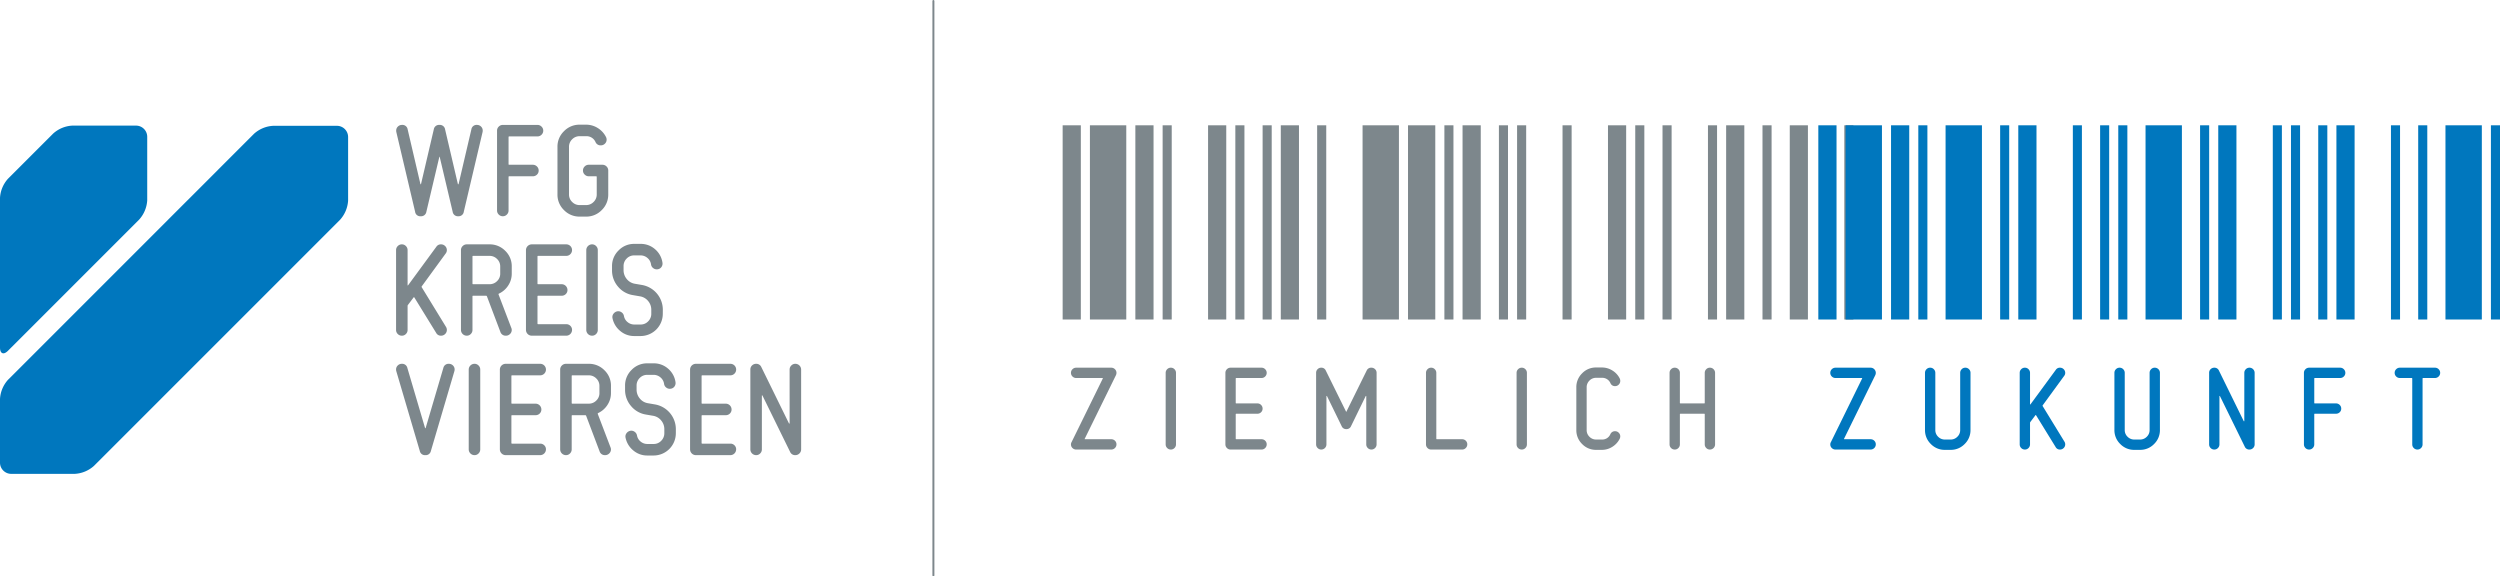
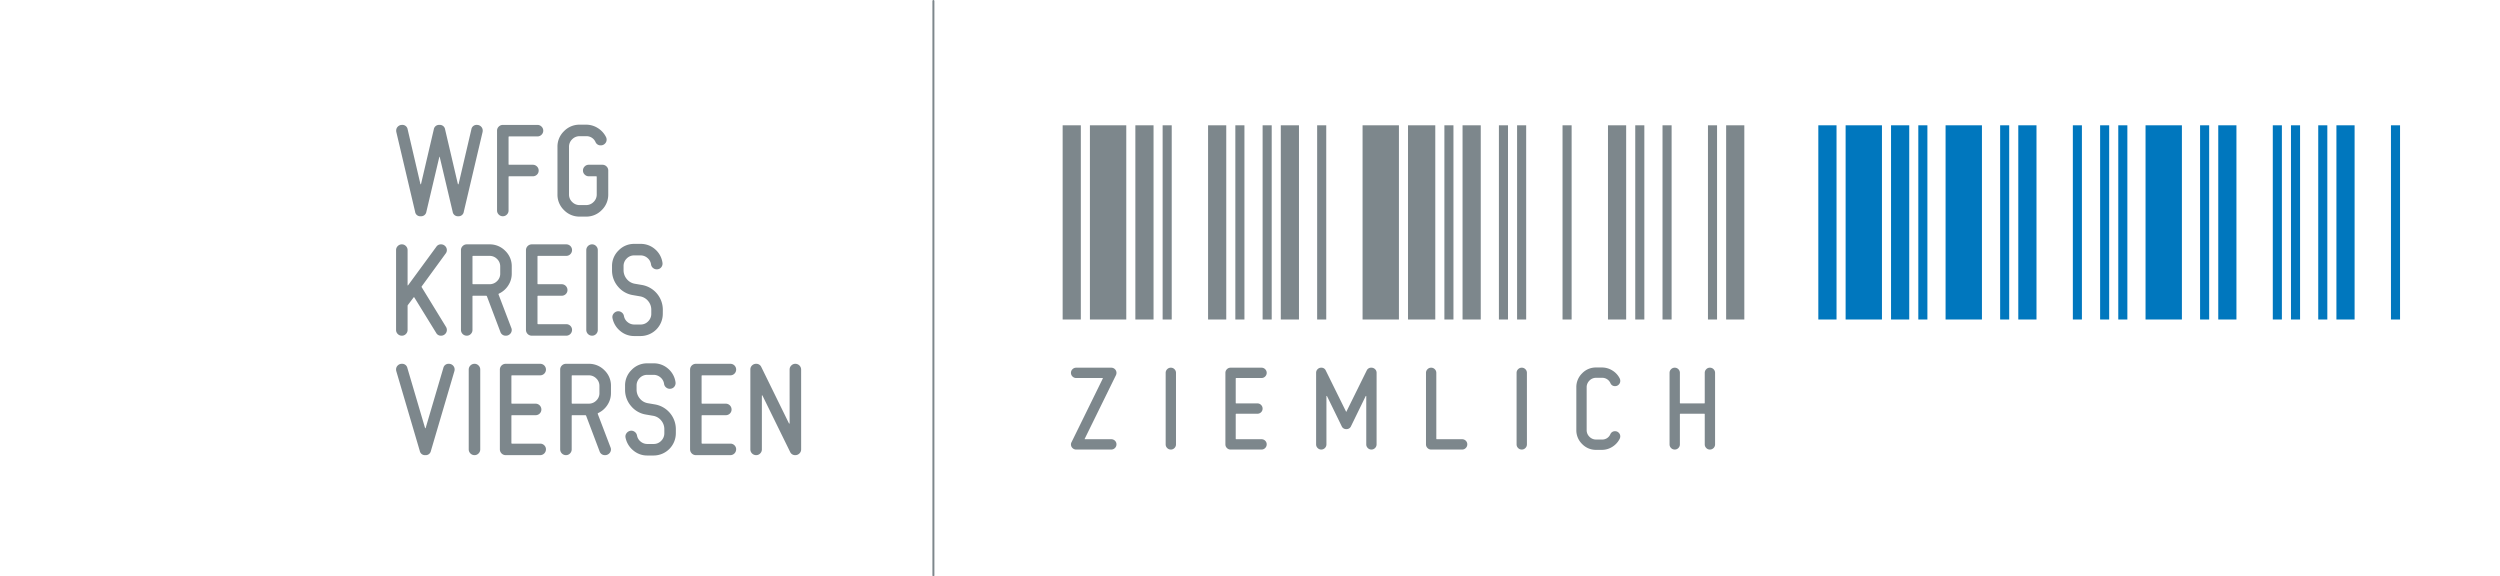
<svg xmlns="http://www.w3.org/2000/svg" width="1257.698" height="289.953" viewBox="0 0 1257.698 289.953">
  <defs>
    <style>.a,.d{fill:#0077be;}.a{fill-rule:evenodd;}.b{fill:#7d878c;}.c{fill:none;stroke:#7d878c;stroke-linecap:round;}</style>
  </defs>
  <g transform="translate(-25.501 -1.896)">
    <g transform="translate(25.501 13.981)">
      <g transform="translate(0 51.109)">
-         <path class="a" d="M183.579,117.374a15.617,15.617,0,0,0-9.635,3.968L50.1,245.19a15.7,15.7,0,0,0-3.99,9.635v32a5.658,5.658,0,0,0,5.644,5.644H83.716a15.707,15.707,0,0,0,9.635-3.99L217.209,164.621a15.868,15.868,0,0,0,4.03-9.635V123.041a5.641,5.641,0,0,0-5.607-5.667Z" transform="translate(-46.111 -117.274)" />
-         <path class="a" d="M82.519,117.321a15.628,15.628,0,0,0-9.635,3.97L50.1,144.076a15.707,15.707,0,0,0-3.99,9.635v75.252c0,3.1,1.8,3.847,3.99,1.654l66.046-66.048a15.882,15.882,0,0,0,4.03-9.636V122.988a5.641,5.641,0,0,0-5.606-5.667Z" transform="translate(-46.111 -117.321)" />
-       </g>
+         </g>
      <path class="b" d="M47.246-44.569,37.783-4.414a2.606,2.606,0,0,1-2.768,2.247,2.64,2.64,0,0,1-2.828-2.252L25.679-31.977q0-.114-.107-.114t-.107.128L18.957-4.405A2.659,2.659,0,0,1,16.1-2.167a2.578,2.578,0,0,1-2.8-2.247L3.837-44.569a3.374,3.374,0,0,1-.058-.651,2.752,2.752,0,0,1,.862-2.07,2.857,2.857,0,0,1,2.05-.828,2.656,2.656,0,0,1,2.853,2.241l6.435,27.561a.154.154,0,0,0,.112.063.219.219,0,0,0,.167-.059L22.7-45.87a2.647,2.647,0,0,1,2.839-2.247,2.646,2.646,0,0,1,2.838,2.247l6.447,27.559a.294.294,0,0,0,.2.059.222.222,0,0,0,.134-.05L41.6-45.864a2.638,2.638,0,0,1,2.825-2.254,2.816,2.816,0,0,1,2.031.828,2.765,2.765,0,0,1,.853,2.07A3.323,3.323,0,0,1,47.246-44.569Zm30.516-.651a2.782,2.782,0,0,1-.86,2.04,2.87,2.87,0,0,1-2.107.858H60.612q-.3,0-.3.355v13.6a.262.262,0,0,0,.3.3H72.486a2.873,2.873,0,0,1,2.108.858,2.781,2.781,0,0,1,.861,2.04,2.753,2.753,0,0,1-.861,2.07,2.926,2.926,0,0,1-2.108.828H60.612q-.3,0-.3.355V-5.065a2.8,2.8,0,0,1-.849,2.04,2.744,2.744,0,0,1-2.019.858,2.812,2.812,0,0,1-2.079-.858,2.8,2.8,0,0,1-.849-2.04V-45.22a2.786,2.786,0,0,1,.858-2.04,2.855,2.855,0,0,1,2.1-.858H74.8a2.855,2.855,0,0,1,2.1.858A2.787,2.787,0,0,1,77.762-45.22Zm32.7,32.053a10.764,10.764,0,0,1-3.282,7.9,10.764,10.764,0,0,1-7.9,3.282H96.095a10.77,10.77,0,0,1-7.9-3.278,10.744,10.744,0,0,1-3.282-7.885v-23.92A10.744,10.744,0,0,1,88.2-44.958a10.77,10.77,0,0,1,7.9-3.278h3.193a10.924,10.924,0,0,1,5.914,1.705A11.193,11.193,0,0,1,109.342-42a2.837,2.837,0,0,1,.3,1.294,2.759,2.759,0,0,1-.86,2.028,2.877,2.877,0,0,1-2.106.853,2.747,2.747,0,0,1-2.61-1.635,4.93,4.93,0,0,0-4.805-2.978h-3.2a5.147,5.147,0,0,0-3.767,1.567,5.183,5.183,0,0,0-1.572,3.814v23.951a5.1,5.1,0,0,0,1.581,3.755,5.188,5.188,0,0,0,3.787,1.567H99.3a5.178,5.178,0,0,0,3.787-1.574,5.133,5.133,0,0,0,1.581-3.771v-8.788q0-.357-.3-.357h-3.7a2.822,2.822,0,0,1-2.058-.858,2.775,2.775,0,0,1-.865-2.04,2.786,2.786,0,0,1,.858-2.04,2.786,2.786,0,0,1,2.04-.858h6.86a2.855,2.855,0,0,1,2.1.858,2.787,2.787,0,0,1,.858,2.04ZM28.824,53.473a2.868,2.868,0,0,1,.444,1.544,2.8,2.8,0,0,1-.858,2.048,2.85,2.85,0,0,1-2.1.861,2.648,2.648,0,0,1-2.425-1.419l-11-17.86q-.168-.224-.337.013L9.7,42.439a.837.837,0,0,0-.187.532V55.029a2.8,2.8,0,0,1-.849,2.04,2.745,2.745,0,0,1-2.019.857,2.812,2.812,0,0,1-2.079-.858,2.8,2.8,0,0,1-.849-2.04V14.873a2.8,2.8,0,0,1,.849-2.04,2.812,2.812,0,0,1,2.079-.858,2.744,2.744,0,0,1,2.019.858,2.8,2.8,0,0,1,.849,2.04V32.437q0,.414.3.059L24,13.158a2.658,2.658,0,0,1,2.306-1.183,2.855,2.855,0,0,1,2.1.858,2.785,2.785,0,0,1,.858,2.039,2.742,2.742,0,0,1-.592,1.715L16.63,33.1a.412.412,0,0,0,.022.5ZM61.912,26.7a10.712,10.712,0,0,1-1.774,5.973,11.129,11.129,0,0,1-4.672,4.081.351.351,0,0,0-.177.473l6.387,16.736a2.6,2.6,0,0,1,.237,1.064,2.779,2.779,0,0,1-.862,2.04,2.879,2.879,0,0,1-2.111.858,2.756,2.756,0,0,1-2.735-1.88L49.426,38.118a.464.464,0,0,0-.477-.3H42.458q-.3,0-.3.355V55.028a2.8,2.8,0,0,1-.849,2.04,2.744,2.744,0,0,1-2.019.858,2.913,2.913,0,0,1-2.927-2.9V14.873a2.786,2.786,0,0,1,.858-2.04,2.855,2.855,0,0,1,2.1-.858H50.735a10.813,10.813,0,0,1,7.9,3.253,10.667,10.667,0,0,1,3.282,7.865Zm-5.8,0V23.093a5.1,5.1,0,0,0-1.581-3.755,5.188,5.188,0,0,0-3.787-1.567H42.459q-.3,0-.3.355V31.668q0,.355.3.355h8.291a5.188,5.188,0,0,0,3.787-1.567A5.1,5.1,0,0,0,56.117,26.7ZM92.251,55.028a2.928,2.928,0,0,1-2.9,2.9H71.966a2.928,2.928,0,0,1-2.9-2.9V14.873a2.928,2.928,0,0,1,2.9-2.9H89.353a2.885,2.885,0,0,1,2.04,4.938,2.786,2.786,0,0,1-2.04.858H75.219a.314.314,0,0,0-.355.355v13.6q0,.3.355.3H87.046a2.928,2.928,0,0,1,2.9,2.9,2.759,2.759,0,0,1-.858,2.07,2.836,2.836,0,0,1-2.04.828H75.219a.314.314,0,0,0-.355.355v13.6a.314.314,0,0,0,.355.355H89.353a2.836,2.836,0,0,1,2.04.828A2.759,2.759,0,0,1,92.251,55.028Zm12.951,0a2.8,2.8,0,0,1-.849,2.04,2.744,2.744,0,0,1-2.019.858,2.913,2.913,0,0,1-2.927-2.9V14.873a2.913,2.913,0,0,1,2.927-2.9,2.744,2.744,0,0,1,2.019.858,2.8,2.8,0,0,1,.849,2.04Zm32.7-8.153A11.2,11.2,0,0,1,126.728,58.1h-3.193A10.732,10.732,0,0,1,116.5,55.56a11.137,11.137,0,0,1-3.9-6.446,2.7,2.7,0,0,1,.445-2.159,3.124,3.124,0,0,1,1.868-1.271,2.8,2.8,0,0,1,2.194.444,2.844,2.844,0,0,1,1.246,1.863,5.11,5.11,0,0,0,1.839,3.1,5.2,5.2,0,0,0,3.381,1.212h3.2a5.1,5.1,0,0,0,3.767-1.6,5.282,5.282,0,0,0,1.572-3.844V44.915A6.736,6.736,0,0,0,130.5,40.45a6.621,6.621,0,0,0-4.123-2.336l-3.43-.591a12.264,12.264,0,0,1-7.6-4.317,12.465,12.465,0,0,1-2.986-8.279V22.975a10.861,10.861,0,0,1,3.282-7.925,10.716,10.716,0,0,1,7.9-3.312h3.193a10.789,10.789,0,0,1,7.244,2.661,10.9,10.9,0,0,1,3.755,6.8,2.89,2.89,0,0,1-.5,2.159,2.71,2.71,0,0,1-1.928,1.153,2.831,2.831,0,0,1-2.165-.537,2.786,2.786,0,0,1-1.157-1.908,5.132,5.132,0,0,0-1.809-3.251,5.211,5.211,0,0,0-3.47-1.283h-3.2a5.131,5.131,0,0,0-3.766,1.576,5.227,5.227,0,0,0-1.572,3.835v1.962a6.915,6.915,0,0,0,1.612,4.519,6.556,6.556,0,0,0,4.121,2.378l3.43.591a12.645,12.645,0,0,1,10.589,12.528ZM33.053,75.793,21.225,115.948a2.624,2.624,0,0,1-2.78,2.07,2.624,2.624,0,0,1-2.78-2.07L3.838,75.793a3,3,0,0,1-.118-.828,2.773,2.773,0,0,1,.849-2.07,2.862,2.862,0,0,1,2.078-.828A2.659,2.659,0,0,1,9.4,74.155l8.9,30.212q0,.055.15.109.149-.055.149-.109l8.9-30.212a2.659,2.659,0,0,1,2.751-2.087,2.863,2.863,0,0,1,2.079.828,2.773,2.773,0,0,1,.849,2.07A3,3,0,0,1,33.053,75.793ZM46.063,115.12a2.8,2.8,0,0,1-.849,2.04,2.744,2.744,0,0,1-2.019.858,2.913,2.913,0,0,1-2.927-2.9V74.965a2.913,2.913,0,0,1,2.927-2.9,2.744,2.744,0,0,1,2.019.858,2.8,2.8,0,0,1,.849,2.04Zm33.059,0a2.928,2.928,0,0,1-2.9,2.9H58.837a2.928,2.928,0,0,1-2.9-2.9V74.965a2.928,2.928,0,0,1,2.9-2.9H76.224a2.9,2.9,0,0,1,0,5.8H62.09a.314.314,0,0,0-.355.355v13.6q0,.3.355.3H73.918a2.928,2.928,0,0,1,2.9,2.9,2.759,2.759,0,0,1-.858,2.07,2.836,2.836,0,0,1-2.04.828H62.09a.314.314,0,0,0-.355.355v13.6a.314.314,0,0,0,.355.355H76.224a2.836,2.836,0,0,1,2.04.828A2.759,2.759,0,0,1,79.122,115.12Zm32.7-28.327a10.712,10.712,0,0,1-1.774,5.973,11.129,11.129,0,0,1-4.672,4.081.351.351,0,0,0-.177.473l6.387,16.736a2.6,2.6,0,0,1,.237,1.065,2.779,2.779,0,0,1-.862,2.04,2.879,2.879,0,0,1-2.111.858,2.756,2.756,0,0,1-2.735-1.88L99.339,98.21a.464.464,0,0,0-.477-.3H92.371q-.3,0-.3.355V115.12a2.8,2.8,0,0,1-.849,2.04,2.744,2.744,0,0,1-2.019.858,2.913,2.913,0,0,1-2.927-2.9V74.965a2.786,2.786,0,0,1,.858-2.04,2.855,2.855,0,0,1,2.1-.858h11.414a10.813,10.813,0,0,1,7.9,3.253,10.667,10.667,0,0,1,3.282,7.865Zm-5.8,0V83.185a5.1,5.1,0,0,0-1.581-3.755,5.189,5.189,0,0,0-3.787-1.567H92.372q-.3,0-.3.355V91.76q0,.355.3.355h8.291a5.188,5.188,0,0,0,3.787-1.567A5.1,5.1,0,0,0,106.03,86.793Zm38.44,20.175A11.2,11.2,0,0,1,133.293,118.2H130.1a10.732,10.732,0,0,1-7.038-2.543,11.137,11.137,0,0,1-3.9-6.446,2.7,2.7,0,0,1,.445-2.159,3.124,3.124,0,0,1,1.868-1.271,2.8,2.8,0,0,1,2.194.444,2.844,2.844,0,0,1,1.246,1.863,5.11,5.11,0,0,0,1.839,3.1,5.2,5.2,0,0,0,3.381,1.212h3.2a5.1,5.1,0,0,0,3.767-1.6,5.282,5.282,0,0,0,1.572-3.844v-1.952a6.736,6.736,0,0,0-1.613-4.465,6.621,6.621,0,0,0-4.123-2.336l-3.43-.591a12.263,12.263,0,0,1-7.6-4.317,12.465,12.465,0,0,1-2.987-8.279V83.067a10.861,10.861,0,0,1,3.282-7.925,10.716,10.716,0,0,1,7.9-3.312h3.193a10.789,10.789,0,0,1,7.244,2.661,10.9,10.9,0,0,1,3.755,6.8,2.89,2.89,0,0,1-.5,2.159,2.71,2.71,0,0,1-1.928,1.153,2.831,2.831,0,0,1-2.165-.537,2.786,2.786,0,0,1-1.157-1.908,5.132,5.132,0,0,0-1.809-3.251,5.211,5.211,0,0,0-3.47-1.283h-3.2A5.131,5.131,0,0,0,126.29,79.2a5.227,5.227,0,0,0-1.572,3.835V85a6.915,6.915,0,0,0,1.612,4.519,6.556,6.556,0,0,0,4.121,2.378l3.43.591a12.645,12.645,0,0,1,10.589,12.528Zm30.338,8.153a2.928,2.928,0,0,1-2.9,2.9H154.524a2.928,2.928,0,0,1-2.9-2.9V74.965a2.928,2.928,0,0,1,2.9-2.9H171.91a2.9,2.9,0,0,1,0,5.8H157.776a.314.314,0,0,0-.355.355v13.6q0,.3.355.3H169.6a2.928,2.928,0,0,1,2.9,2.9,2.759,2.759,0,0,1-.857,2.07,2.837,2.837,0,0,1-2.04.828H157.776a.314.314,0,0,0-.355.355v13.6a.314.314,0,0,0,.355.355H171.91a2.837,2.837,0,0,1,2.04.828A2.759,2.759,0,0,1,174.808,115.12Zm32.7,0a2.786,2.786,0,0,1-.858,2.04,2.855,2.855,0,0,1-2.1.858,2.734,2.734,0,0,1-2.6-1.656l-13.9-28.327a.244.244,0,0,0-.222-.118.214.214,0,0,0-.074.177V115.12a2.8,2.8,0,0,1-.849,2.04,2.744,2.744,0,0,1-2.019.858,2.913,2.913,0,0,1-2.927-2.9V74.965a2.771,2.771,0,0,1,.85-2.07,2.868,2.868,0,0,1,2.08-.828,2.713,2.713,0,0,1,2.579,1.621l13.921,28.375a.193.193,0,0,0,.242.046q.08,0,.08-.118V74.965a2.8,2.8,0,0,1,.849-2.04,2.744,2.744,0,0,1,2.019-.858,2.913,2.913,0,0,1,2.927,2.9Z" transform="translate(195.536 98.871)" />
      <line class="c" y2="288.953" transform="translate(469.575 -11.585)" />
    </g>
    <g transform="translate(560.097 54.794)">
      <g transform="translate(0 10.137)">
        <path class="b" d="M139.167,427.621v-97.7h9.145v97.7Zm13.718,0v-97.7h18.29v97.7Zm22.863,0v-97.7h9.145v97.7Z" transform="translate(-139.167 -329.92)" />
        <path class="b" d="M143.127,427.621v-97.7H147.7v97.7Zm22.863,0v-97.7h9.145v97.7Zm13.718,0v-97.7h4.573v97.7Z" transform="translate(-92.828 -329.92)" />
        <path class="b" d="M147.087,427.621v-97.7h4.573v97.7Zm9.145,0v-97.7h9.145v97.7Zm18.29,0v-97.7H179.1v97.7Z" transform="translate(-46.489 -329.92)" />
        <path class="b" d="M151.046,427.621v-97.7h18.29v97.7Zm22.863,0v-97.7h13.718v97.7Zm18.3,0v-97.7h4.56v97.7Z" transform="translate(-0.162 -329.92)" />
        <path class="b" d="M155.006,427.621v-97.7h9.158v97.7Zm18.29,0v-97.7h4.573v97.7Zm9.145,0v-97.7h4.573v97.7Z" transform="translate(46.177 -329.92)" />
        <path class="b" d="M158.966,427.621v-97.7h4.572v97.7Zm22.863,0v-97.7h9.145v97.7Zm13.718,0v-97.7h4.573v97.7Z" transform="translate(92.516 -329.92)" />
        <path class="b" d="M162.926,427.621v-97.7H167.5v97.7Zm22.863,0v-97.7h4.573v97.7Zm9.145,0v-97.7h9.145v97.7Z" transform="translate(138.855 -329.92)" />
-         <path class="b" d="M166.886,427.621v-97.7h4.573v97.7Zm13.718,0v-97.7h9.132v97.7Zm27.436,0v-97.7h4.572v97.7Z" transform="translate(185.194 -329.92)" />
        <g transform="translate(380.166)">
          <path class="d" d="M173,427.621v-97.7h9.158v97.7Zm13.731,0v-97.7h18.278v97.7Zm22.851,0v-97.7h9.158v97.7Z" transform="translate(-173 -329.92)" />
          <path class="d" d="M176.96,427.621v-97.7h4.573v97.7Zm13.718,0v-97.7h18.291v97.7Zm27.449,0v-97.7h4.56v97.7Z" transform="translate(-126.661 -329.92)" />
          <path class="d" d="M180.92,427.621v-97.7h9.158v97.7Zm27.448,0v-97.7h4.56v97.7Zm13.718,0v-97.7h4.56v97.7Z" transform="translate(-80.322 -329.92)" />
          <path class="d" d="M184.88,427.621v-97.7h4.573v97.7Zm13.718,0v-97.7h18.29v97.7Zm27.436,0v-97.7h4.573v97.7Z" transform="translate(-33.982 -329.92)" />
          <path class="d" d="M188.84,427.621v-97.7h9.145v97.7Zm27.436,0v-97.7h4.573v97.7Zm9.145,0v-97.7h4.573v97.7Z" transform="translate(12.357 -329.92)" />
          <path class="d" d="M192.8,427.621v-97.7h4.573v97.7Zm9.145,0v-97.7h9.145v97.7Zm27.436,0v-97.7h4.573v97.7Z" transform="translate(58.696 -329.92)" />
-           <path class="d" d="M196.759,427.621v-97.7h4.573v97.7Zm13.718,0v-97.7h18.291v97.7Zm22.863,0v-97.7h4.572v97.7Z" transform="translate(105.024 -329.92)" />
        </g>
      </g>
      <g transform="translate(1 120.207)">
        <path class="b" d="M26.076-2.544a2.5,2.5,0,0,1-.768,1.828,2.559,2.559,0,0,1-1.881.769H5.83A2.567,2.567,0,0,1,3.949-.711,2.475,2.475,0,0,1,3.18-2.528a2.23,2.23,0,0,1,.312-1.159L19.181-35.645q.159-.289-.16-.289H5.838A2.571,2.571,0,0,1,3.951-36.7a2.493,2.493,0,0,1-.771-1.828,2.5,2.5,0,0,1,.769-1.829,2.559,2.559,0,0,1,1.882-.768h17.6a2.559,2.559,0,0,1,1.881.768,2.5,2.5,0,0,1,.768,1.829,2.8,2.8,0,0,1-.265,1.166L10.123-5.406q-.159.265.159.265H23.426a2.606,2.606,0,0,1,1.881.742A2.472,2.472,0,0,1,26.076-2.544Zm29.945,0A2.51,2.51,0,0,1,55.26-.715a2.459,2.459,0,0,1-1.81.769,2.52,2.52,0,0,1-1.863-.769,2.51,2.51,0,0,1-.761-1.828V-38.531a2.51,2.51,0,0,1,.761-1.829,2.52,2.52,0,0,1,1.863-.768,2.459,2.459,0,0,1,1.81.768,2.51,2.51,0,0,1,.761,1.829Zm45.633,0a2.5,2.5,0,0,1-.769,1.828,2.5,2.5,0,0,1-1.828.769H83.475a2.5,2.5,0,0,1-1.828-.769,2.5,2.5,0,0,1-.769-1.828V-38.531a2.5,2.5,0,0,1,.769-1.829,2.5,2.5,0,0,1,1.828-.768H99.057a2.5,2.5,0,0,1,1.828.768,2.5,2.5,0,0,1,.769,1.829,2.5,2.5,0,0,1-.769,1.828,2.5,2.5,0,0,1-1.828.769H86.39a.281.281,0,0,0-.318.318v12.19q0,.265.318.265h10.6a2.5,2.5,0,0,1,1.828.769,2.5,2.5,0,0,1,.769,1.828,2.472,2.472,0,0,1-.769,1.855,2.542,2.542,0,0,1-1.828.742H86.39a.281.281,0,0,0-.318.318v12.19a.281.281,0,0,0,.318.318H99.057a2.542,2.542,0,0,1,1.828.742A2.472,2.472,0,0,1,101.654-2.544Zm55.279,0a2.5,2.5,0,0,1-.769,1.828,2.5,2.5,0,0,1-1.828.769,2.5,2.5,0,0,1-1.829-.769,2.5,2.5,0,0,1-.768-1.828V-26.818q0-.053-.106-.106a.216.216,0,0,0-.159.053l-7.42,15.211a2.392,2.392,0,0,1-2.332,1.431,2.392,2.392,0,0,1-2.332-1.431l-7.42-15.211a.216.216,0,0,0-.159-.053q-.106.053-.106.106V-2.544a2.5,2.5,0,0,1-.768,1.828,2.5,2.5,0,0,1-1.829.769,2.5,2.5,0,0,1-1.828-.769,2.5,2.5,0,0,1-.769-1.828V-38.531a2.486,2.486,0,0,1,.76-1.855,2.5,2.5,0,0,1,1.809-.742,2.362,2.362,0,0,1,2.307,1.457l10.2,20.66q.092.219.183-.046l10.2-20.66a2.419,2.419,0,0,1,2.352-1.41,2.575,2.575,0,0,1,1.844.742,2.462,2.462,0,0,1,.775,1.855Zm45.633,0A2.5,2.5,0,0,1,201.8-.715a2.5,2.5,0,0,1-1.829.769H184.387a2.5,2.5,0,0,1-1.829-.769,2.5,2.5,0,0,1-.768-1.828V-38.531a2.5,2.5,0,0,1,.768-1.829,2.5,2.5,0,0,1,1.829-.768,2.5,2.5,0,0,1,1.828.768,2.5,2.5,0,0,1,.769,1.829V-5.459a.281.281,0,0,0,.318.318h12.667A2.542,2.542,0,0,1,201.8-4.4,2.472,2.472,0,0,1,202.566-2.544Zm30,0A2.51,2.51,0,0,1,231.8-.715a2.459,2.459,0,0,1-1.81.769,2.52,2.52,0,0,1-1.863-.769,2.51,2.51,0,0,1-.761-1.828V-38.531a2.51,2.51,0,0,1,.761-1.829,2.52,2.52,0,0,1,1.863-.768,2.459,2.459,0,0,1,1.81.768,2.51,2.51,0,0,1,.761,1.829Zm46.746-33.05a2.935,2.935,0,0,1,.212,1.106,2.537,2.537,0,0,1-.768,1.871,2.5,2.5,0,0,1-1.828.764,2.388,2.388,0,0,1-2.332-1.466,4.5,4.5,0,0,0-4.346-2.721h-2.862a4.591,4.591,0,0,0-3.366,1.4,4.653,4.653,0,0,0-1.4,3.418V-9.752a4.591,4.591,0,0,0,1.4,3.366,4.591,4.591,0,0,0,3.366,1.4h2.862a4.4,4.4,0,0,0,4.293-2.684,2.487,2.487,0,0,1,2.385-1.5,2.5,2.5,0,0,1,1.828.769,2.5,2.5,0,0,1,.768,1.828,2.8,2.8,0,0,1-.265,1.166,10.068,10.068,0,0,1-3.71,4.081,9.75,9.75,0,0,1-5.3,1.537h-2.862a9.565,9.565,0,0,1-7.049-2.938,9.672,9.672,0,0,1-2.915-7.067V-31.229a9.672,9.672,0,0,1,2.915-7.067,9.565,9.565,0,0,1,7.049-2.938h2.862a9.923,9.923,0,0,1,5.327,1.528A9.894,9.894,0,0,1,279.31-35.594Zm47.912,33.05a2.51,2.51,0,0,1-.761,1.828A2.52,2.52,0,0,1,324.6.053a2.459,2.459,0,0,1-1.81-.769,2.51,2.51,0,0,1-.761-1.828V-17.649q0-.318-.267-.318H309.787q-.267,0-.267.318V-2.544a2.51,2.51,0,0,1-.761,1.828,2.459,2.459,0,0,1-1.81.769,2.52,2.52,0,0,1-1.863-.769,2.51,2.51,0,0,1-.761-1.828V-38.531a2.51,2.51,0,0,1,.761-1.829,2.52,2.52,0,0,1,1.863-.768,2.459,2.459,0,0,1,1.81.768,2.51,2.51,0,0,1,.761,1.829v15.1a.235.235,0,0,0,.267.265H321.76a.235.235,0,0,0,.267-.265v-15.1a2.51,2.51,0,0,1,.761-1.829,2.459,2.459,0,0,1,1.81-.768,2.52,2.52,0,0,1,1.863.768,2.51,2.51,0,0,1,.761,1.829Z" transform="translate(0 53)" />
      </g>
      <g transform="translate(383 120.207)">
-         <path class="d" d="M26.076-2.544a2.5,2.5,0,0,1-.768,1.828,2.559,2.559,0,0,1-1.881.769H5.83A2.567,2.567,0,0,1,3.949-.711,2.475,2.475,0,0,1,3.18-2.528a2.23,2.23,0,0,1,.312-1.159L19.181-35.645q.159-.289-.16-.289H5.838A2.571,2.571,0,0,1,3.951-36.7a2.493,2.493,0,0,1-.771-1.828,2.5,2.5,0,0,1,.769-1.829,2.559,2.559,0,0,1,1.882-.768h17.6a2.559,2.559,0,0,1,1.881.768,2.5,2.5,0,0,1,.768,1.829,2.8,2.8,0,0,1-.265,1.166L10.123-5.406q-.159.265.159.265H23.426a2.606,2.606,0,0,1,1.881.742A2.472,2.472,0,0,1,26.076-2.544ZM73.723-9.805A9.646,9.646,0,0,1,70.782-2.73,9.646,9.646,0,0,1,63.706.212H60.844A9.646,9.646,0,0,1,53.769-2.73a9.646,9.646,0,0,1-2.941-7.076V-38.531a2.51,2.51,0,0,1,.761-1.829,2.52,2.52,0,0,1,1.863-.768,2.457,2.457,0,0,1,1.81.77,2.516,2.516,0,0,1,.761,1.831V-9.759a4.581,4.581,0,0,0,1.417,3.37,4.646,4.646,0,0,0,3.394,1.407h2.887a4.646,4.646,0,0,0,3.394-1.407,4.581,4.581,0,0,0,1.417-3.37V-38.527a2.516,2.516,0,0,1,.761-1.831,2.457,2.457,0,0,1,1.81-.77,2.52,2.52,0,0,1,1.863.768,2.51,2.51,0,0,1,.761,1.829Zm47.249,5.867a2.57,2.57,0,0,1,.4,1.384A2.512,2.512,0,0,1,120.6-.718a2.554,2.554,0,0,1-1.882.771,2.373,2.373,0,0,1-2.173-1.272l-9.858-16.006q-.151-.2-.3.012l-2.551,3.387a.75.75,0,0,0-.167.477V-2.543a2.509,2.509,0,0,1-.761,1.828,2.46,2.46,0,0,1-1.81.768,2.52,2.52,0,0,1-1.863-.769,2.51,2.51,0,0,1-.761-1.828V-38.531a2.51,2.51,0,0,1,.761-1.829,2.52,2.52,0,0,1,1.863-.768,2.459,2.459,0,0,1,1.81.768,2.51,2.51,0,0,1,.761,1.829V-22.79q0,.371.265.053l12.72-17.331a2.382,2.382,0,0,1,2.067-1.06,2.559,2.559,0,0,1,1.882.768,2.5,2.5,0,0,1,.769,1.828,2.457,2.457,0,0,1-.531,1.537l-10.8,14.8a.37.37,0,0,0,.02.444Zm48.045-5.867a9.646,9.646,0,0,1-2.941,7.076A9.646,9.646,0,0,1,159,.212h-2.862a9.646,9.646,0,0,1-7.076-2.942,9.646,9.646,0,0,1-2.942-7.076V-38.531a2.51,2.51,0,0,1,.761-1.829,2.52,2.52,0,0,1,1.863-.768,2.457,2.457,0,0,1,1.81.77,2.516,2.516,0,0,1,.761,1.831V-9.759a4.581,4.581,0,0,0,1.417,3.37,4.646,4.646,0,0,0,3.394,1.407h2.887a4.646,4.646,0,0,0,3.394-1.407,4.581,4.581,0,0,0,1.417-3.37V-38.527a2.516,2.516,0,0,1,.761-1.831,2.457,2.457,0,0,1,1.81-.77,2.52,2.52,0,0,1,1.863.768,2.51,2.51,0,0,1,.761,1.829Zm47.647,7.261A2.5,2.5,0,0,1,215.9-.715a2.559,2.559,0,0,1-1.882.769,2.451,2.451,0,0,1-2.332-1.484L199.227-26.818a.219.219,0,0,0-.2-.106.191.191,0,0,0-.066.159V-2.544A2.51,2.51,0,0,1,198.2-.715a2.459,2.459,0,0,1-1.81.769,2.52,2.52,0,0,1-1.863-.769,2.51,2.51,0,0,1-.761-1.828V-38.531a2.484,2.484,0,0,1,.761-1.855,2.57,2.57,0,0,1,1.865-.742,2.431,2.431,0,0,1,2.311,1.453l12.476,25.43a.173.173,0,0,0,.217.041q.072,0,.072-.106V-38.531a2.51,2.51,0,0,1,.761-1.829,2.459,2.459,0,0,1,1.81-.768,2.52,2.52,0,0,1,1.863.768,2.51,2.51,0,0,1,.761,1.829ZM262.3-38.531a2.493,2.493,0,0,1-.771,1.828,2.572,2.572,0,0,1-1.888.769h-12.71q-.266,0-.266.318v12.19a.235.235,0,0,0,.266.265h10.641a2.574,2.574,0,0,1,1.889.769,2.493,2.493,0,0,1,.771,1.828,2.468,2.468,0,0,1-.771,1.855,2.622,2.622,0,0,1-1.889.742H246.928q-.266,0-.266.318V-2.544A2.51,2.51,0,0,1,245.9-.715a2.459,2.459,0,0,1-1.81.769,2.52,2.52,0,0,1-1.863-.769,2.51,2.51,0,0,1-.761-1.828V-38.531a2.5,2.5,0,0,1,.768-1.829,2.559,2.559,0,0,1,1.882-.768h15.529a2.559,2.559,0,0,1,1.882.768A2.5,2.5,0,0,1,262.3-38.531Zm47.7,0a2.5,2.5,0,0,1-.768,1.828,2.559,2.559,0,0,1-1.882.769h-5.883a.281.281,0,0,0-.318.318V-2.544a2.5,2.5,0,0,1-.768,1.828,2.5,2.5,0,0,1-1.829.769,2.5,2.5,0,0,1-1.828-.769,2.5,2.5,0,0,1-.768-1.828V-35.616a.281.281,0,0,0-.318-.318h-5.883a2.559,2.559,0,0,1-1.882-.769,2.5,2.5,0,0,1-.768-1.828,2.5,2.5,0,0,1,.768-1.829,2.559,2.559,0,0,1,1.882-.768h17.6a2.559,2.559,0,0,1,1.882.768A2.5,2.5,0,0,1,310-38.531Z" transform="translate(0 53)" />
-       </g>
+         </g>
    </g>
  </g>
</svg>